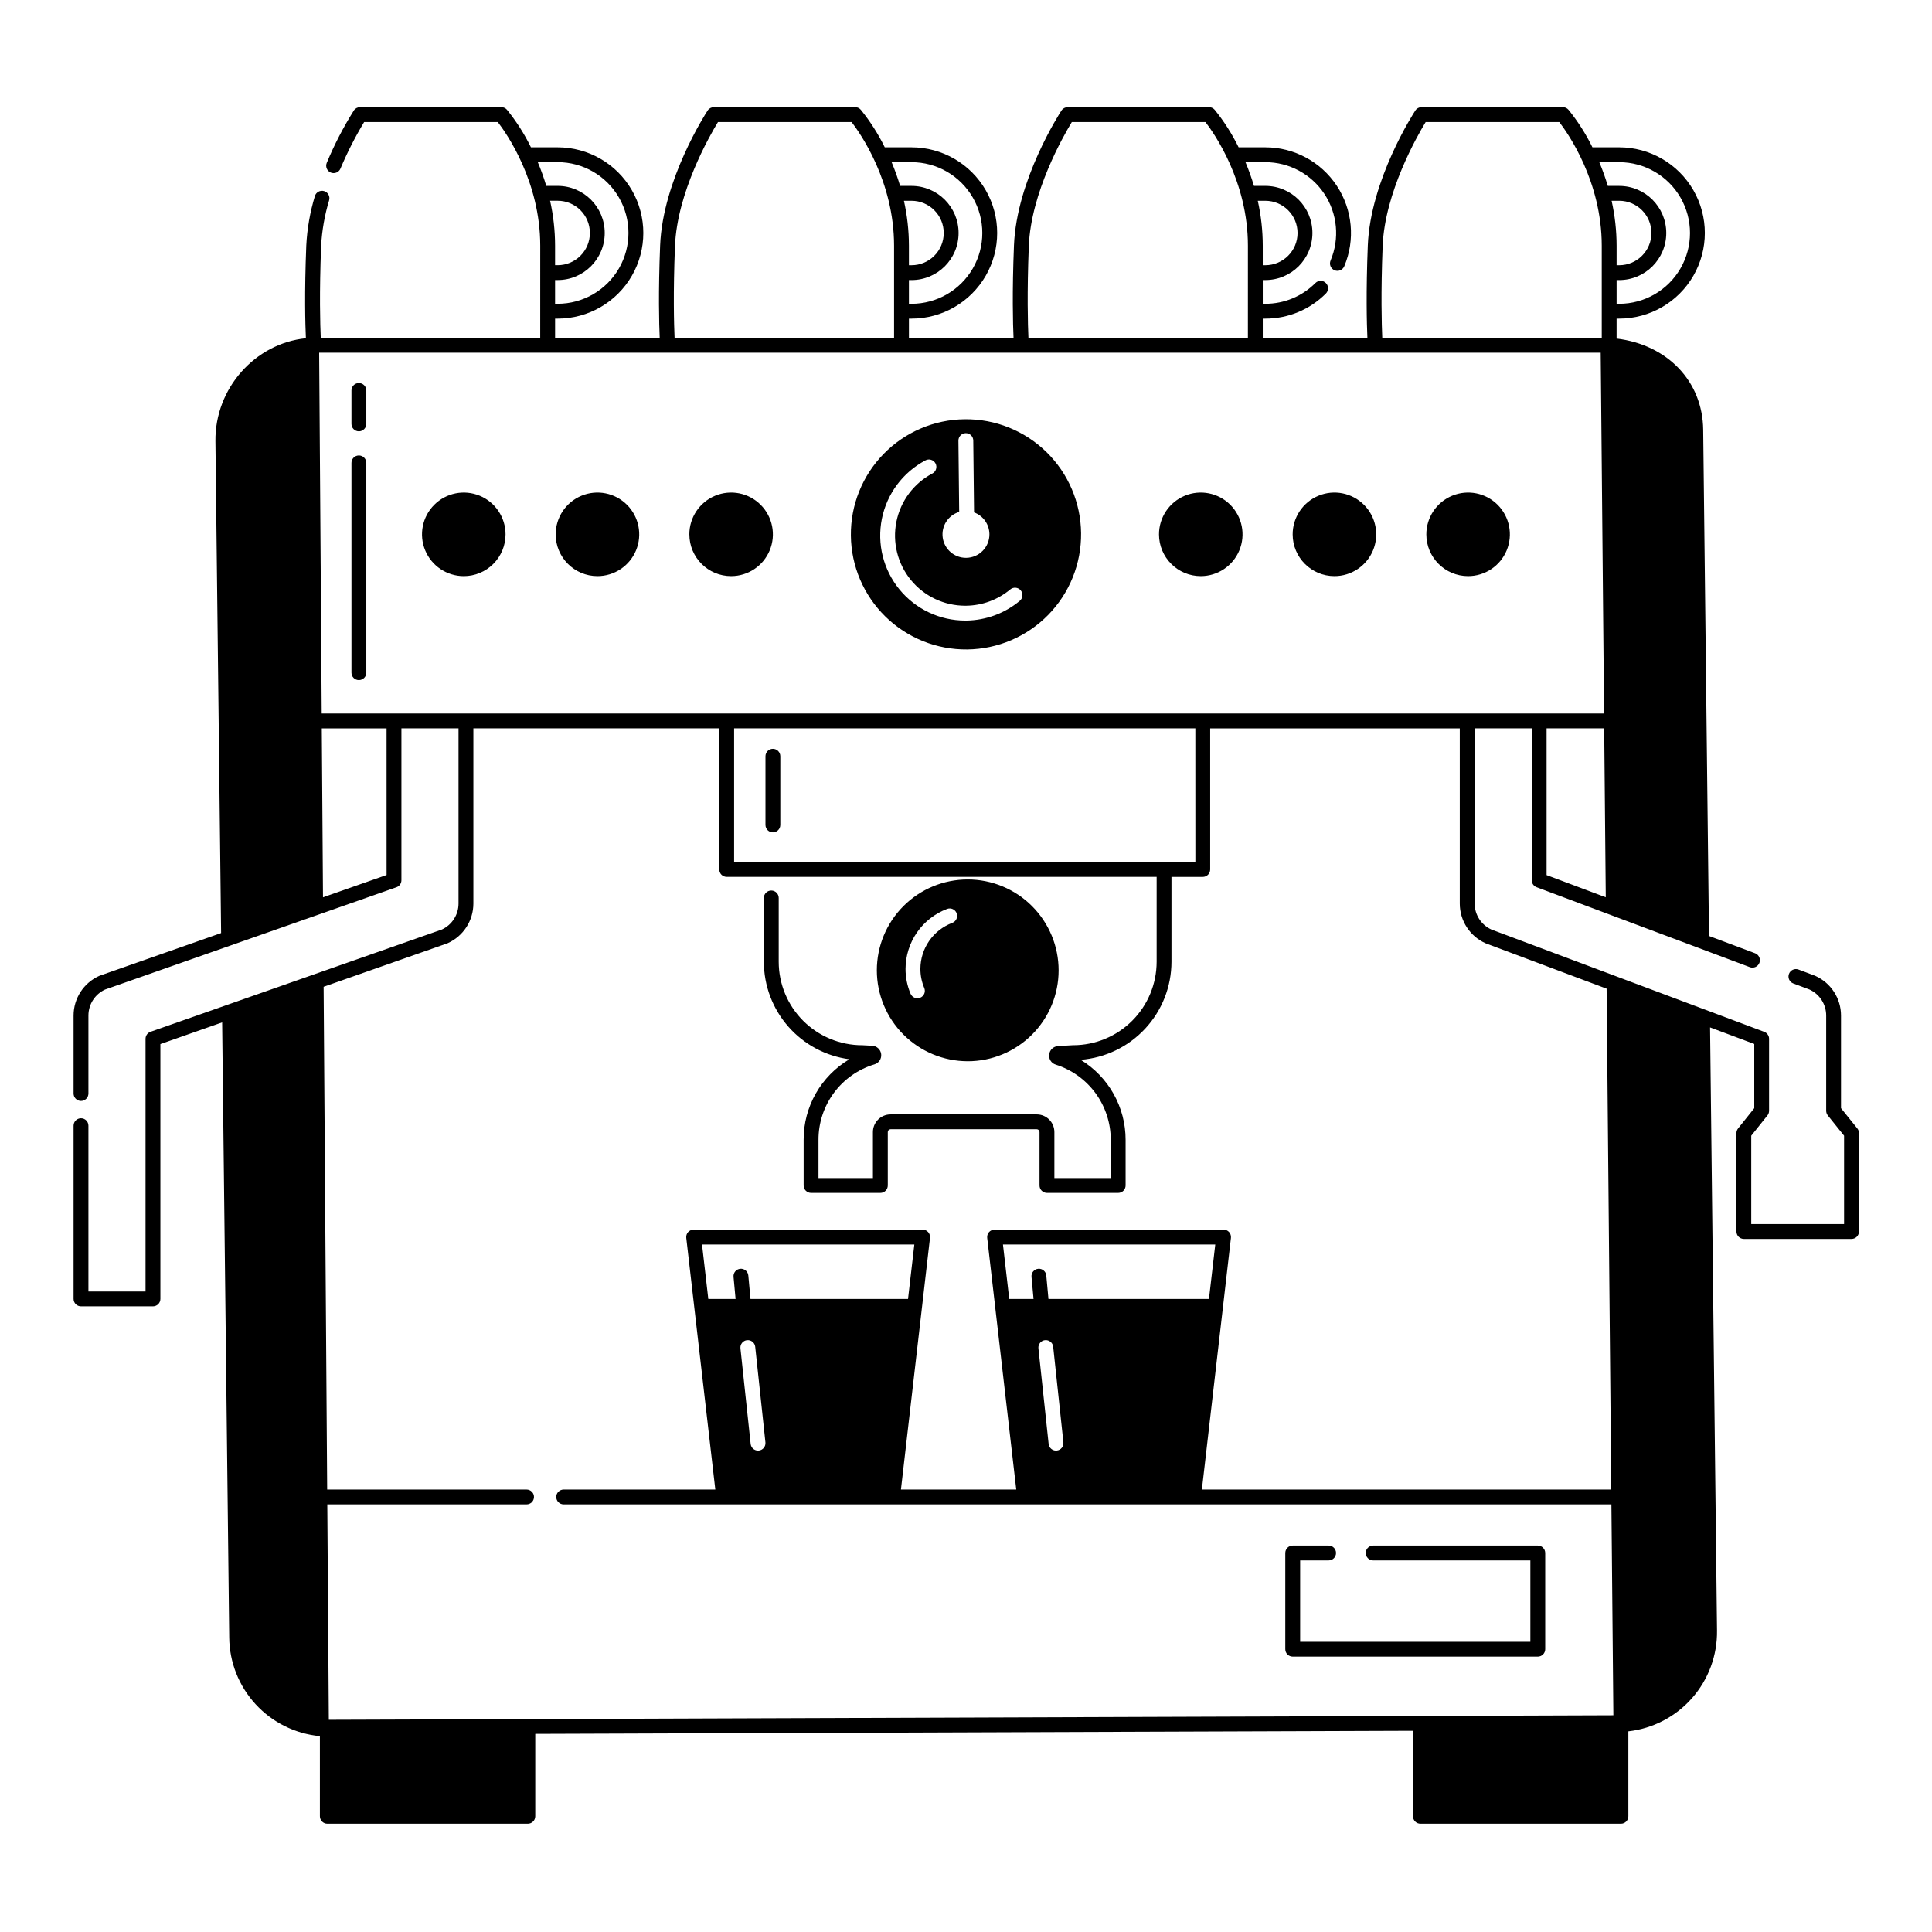
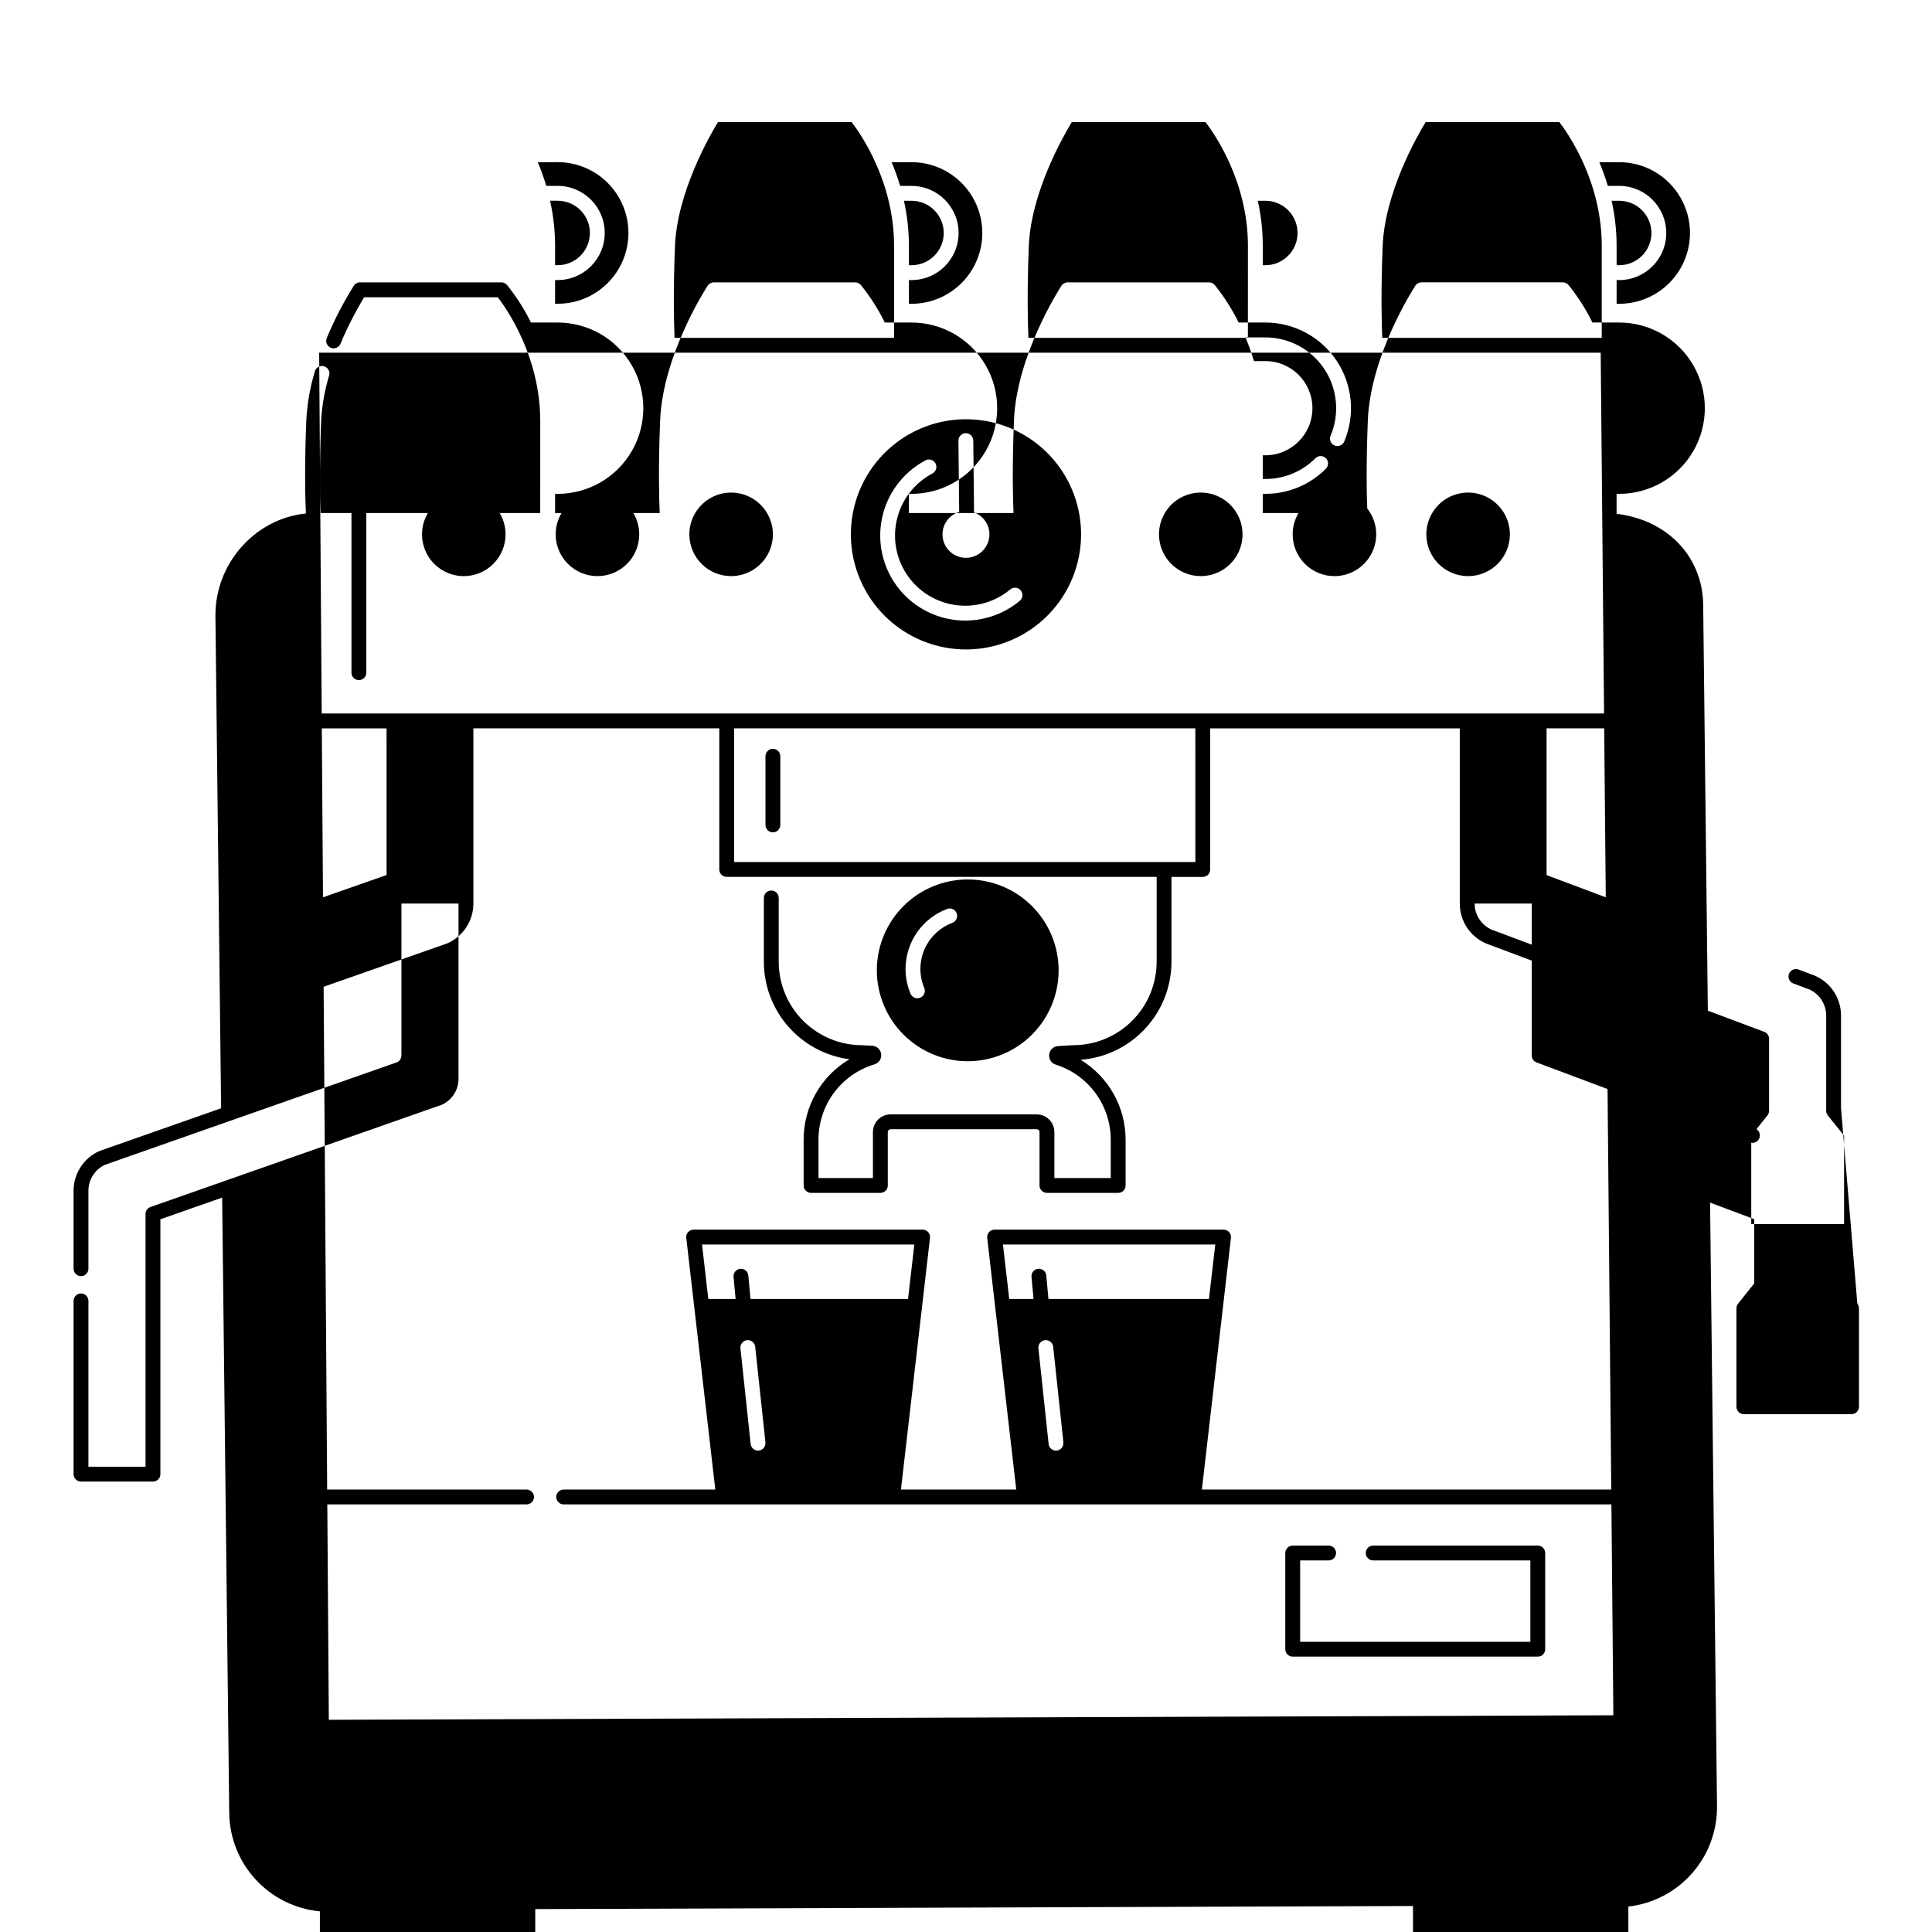
<svg xmlns="http://www.w3.org/2000/svg" fill="#000000" width="800px" height="800px" version="1.1" viewBox="144 144 512 512">
-   <path d="m400.32 316.11c8.09-0.09 15.812-3.387 21.473-9.168s8.789-13.574 8.703-21.664c-0.09-8.09-3.387-15.812-9.168-21.473-5.781-5.66-13.574-8.789-21.664-8.699-8.09 0.086-15.816 3.383-21.473 9.168-5.66 5.781-8.789 13.574-8.699 21.664 0.086 8.09 3.383 15.812 9.164 21.469 5.781 5.66 13.574 8.789 21.664 8.703zm-2.125-36.449-0.203-18.875c-0.008-0.52 0.195-1.023 0.559-1.398 0.367-0.371 0.863-0.586 1.387-0.59h0.023c1.078 0 1.953 0.867 1.965 1.945l0.207 19.043c2.422 0.887 4.043 3.18 4.074 5.758 0.035 3.434-2.719 6.246-6.152 6.289h-0.066c-3.086 0-5.703-2.262-6.152-5.312-0.449-3.051 1.406-5.973 4.359-6.859zm-8.969-13.641v-0.004c0.461-0.254 1.008-0.316 1.516-0.164 0.504 0.148 0.93 0.496 1.176 0.961 0.25 0.465 0.301 1.012 0.141 1.516-0.156 0.504-0.512 0.922-0.98 1.16-4.93 2.613-8.426 7.301-9.523 12.77-1.102 5.469 0.312 11.141 3.848 15.457 3.539 4.312 8.824 6.812 14.402 6.805h0.207-0.004c4.277-0.047 8.406-1.566 11.699-4.301 0.398-0.344 0.918-0.512 1.445-0.469 0.523 0.043 1.012 0.293 1.348 0.699 0.34 0.406 0.5 0.93 0.449 1.453-0.055 0.527-0.312 1.008-0.723 1.34-3.984 3.312-8.988 5.152-14.172 5.215h-0.25 0.004c-6.758 0.004-13.156-3.027-17.438-8.25-4.281-5.227-5.996-12.094-4.664-18.719 1.328-6.621 5.559-12.301 11.523-15.469zm-122.32 30.656c-4.477 0-8.512-2.699-10.227-6.832-1.711-4.137-0.766-8.898 2.402-12.066 3.164-3.164 7.926-4.113 12.062-2.398 4.137 1.715 6.832 5.75 6.832 10.227 0 2.938-1.164 5.754-3.242 7.828-2.074 2.078-4.891 3.242-7.828 3.242zm24.355-11.07c0-4.477 2.695-8.512 6.832-10.227 4.137-1.715 8.898-0.766 12.066 2.398 3.164 3.168 4.113 7.93 2.398 12.066-1.715 4.137-5.75 6.832-10.227 6.832-6.113 0-11.07-4.957-11.07-11.07zm35.426 0h-0.004c0-4.477 2.699-8.512 6.836-10.227 4.137-1.715 8.898-0.766 12.062 2.398 3.168 3.168 4.113 7.93 2.402 12.066-1.715 4.137-5.75 6.832-10.23 6.832-6.113 0-11.066-4.957-11.066-11.07zm124.46 0c0-4.477 2.695-8.512 6.832-10.227s8.898-0.766 12.066 2.398c3.164 3.168 4.113 7.93 2.398 12.066-1.715 4.137-5.75 6.832-10.227 6.832-6.113 0-11.07-4.957-11.07-11.07zm35.426 0h-0.004c0-4.477 2.699-8.512 6.836-10.227 4.137-1.715 8.898-0.766 12.062 2.398 3.168 3.168 4.113 7.93 2.402 12.066-1.715 4.137-5.75 6.832-10.23 6.832-6.113 0-11.07-4.957-11.07-11.07zm35.426 0h-0.004c0-4.477 2.699-8.512 6.832-10.227 4.137-1.715 8.898-0.766 12.066 2.398 3.164 3.168 4.113 7.93 2.398 12.066-1.711 4.137-5.75 6.832-10.227 6.832-6.113 0-11.07-4.957-11.07-11.07zm109.89 152.07v-24.562c-0.004-4.531-2.664-8.641-6.801-10.496-0.039-0.016-0.074-0.031-0.113-0.047l-4.387-1.645v-0.004c-1.012-0.352-2.117 0.168-2.492 1.172-0.375 1 0.117 2.121 1.113 2.516l4.328 1.621c2.691 1.234 4.418 3.922 4.422 6.883v25.254c0 0.449 0.152 0.883 0.434 1.234l4.309 5.367v23.418h-24.602v-23.418l4.289-5.367 0.004-0.004c0.277-0.348 0.43-0.781 0.43-1.227v-19.086c0-0.82-0.512-1.555-1.281-1.844l-15.668-5.875-56.66-21.238h0.004c-2.691-1.23-4.418-3.918-4.422-6.879v-46.434h15.133v40.258c0 0.82 0.508 1.555 1.277 1.844l19.645 7.363 23.414 8.777 13.512 5.066h-0.004c1.012 0.352 2.117-0.168 2.492-1.168 0.375-1.004-0.117-2.121-1.113-2.519l-12.25-4.594-1.539-134.17c-0.148-12.836-9.477-22.508-22.949-24.148v-5.285h0.684c8.109 0 15.602-4.328 19.66-11.352 4.055-7.023 4.055-15.676 0-22.699-4.059-7.023-11.551-11.352-19.66-11.352h-7.086c-1.738-3.543-3.867-6.883-6.348-9.953-0.371-0.438-0.918-0.691-1.492-0.691h-37.449c-0.664 0-1.281 0.336-1.645 0.891-0.484 0.742-11.895 18.383-12.594 35.746-0.5 12.52-0.273 20.844-0.109 24.496l-27.727 0.004v-5.09h0.68c6.023 0.012 11.801-2.383 16.047-6.656 0.766-0.766 0.766-2.012-0.004-2.781-0.766-0.77-2.012-0.77-2.781 0-3.508 3.531-8.285 5.512-13.262 5.5h-0.68v-6.285h0.68c6.891 0 12.477-5.586 12.477-12.477 0-6.894-5.586-12.48-12.477-12.48h-3.016c-0.633-2.133-1.383-4.234-2.246-6.285h5.262c6.289 0 12.16 3.148 15.637 8.391 3.477 5.242 4.098 11.875 1.652 17.668-0.203 0.48-0.211 1.023-0.012 1.508 0.195 0.484 0.574 0.871 1.055 1.074 1 0.422 2.156-0.043 2.582-1.047 2.957-7.008 2.207-15.035-1.996-21.375-4.207-6.344-11.309-10.156-18.918-10.156h-7.078c-1.738-3.543-3.867-6.883-6.348-9.953-0.375-0.438-0.918-0.691-1.492-0.691h-37.461c-0.664 0-1.285 0.336-1.648 0.895-0.484 0.742-11.895 18.379-12.59 35.746-0.5 12.52-0.277 20.844-0.113 24.496h-27.719v-5.09h0.684c8.109 0 15.602-4.328 19.66-11.352 4.055-7.023 4.055-15.676 0-22.699-4.059-7.023-11.551-11.352-19.66-11.352h-7.086c-1.738-3.543-3.867-6.883-6.348-9.953-0.371-0.438-0.918-0.691-1.492-0.691h-37.453c-0.664 0-1.285 0.336-1.648 0.891-0.484 0.742-11.895 18.383-12.594 35.746-0.5 12.52-0.277 20.844-0.113 24.496l-27.723 0.004v-5.09h0.68c8.109 0 15.605-4.328 19.66-11.352 4.055-7.023 4.055-15.676 0-22.699-4.055-7.023-11.551-11.352-19.66-11.352h-7.078c-1.738-3.543-3.867-6.883-6.348-9.953-0.371-0.438-0.918-0.691-1.492-0.691h-37.457c-0.664 0-1.281 0.336-1.645 0.895-2.769 4.414-5.168 9.051-7.168 13.859-0.418 1.004 0.055 2.156 1.055 2.578 1.004 0.418 2.156-0.055 2.578-1.055 1.789-4.258 3.887-8.379 6.273-12.332h35.418c2.324 3.023 11.25 15.742 11.25 32.781l-0.004 24.41h-58.164c-0.156-3.484-0.395-11.859 0.098-24.34v0.004c0.219-4.121 0.934-8.195 2.129-12.141 0.289-1.039-0.312-2.117-1.344-2.418-1.035-0.301-2.121 0.285-2.434 1.316-1.289 4.254-2.055 8.648-2.281 13.086-0.508 12.637-0.273 21.008-0.105 24.605-13.5 1.371-24.129 13.301-23.973 27.27l1.504 130.36-32.148 11.289c-0.051 0.02-0.098 0.039-0.152 0.062v-0.004c-4.133 1.855-6.797 5.965-6.797 10.496v20.672c0 1.086 0.879 1.969 1.965 1.969 1.09 0 1.969-0.883 1.969-1.969v-20.672c0.004-2.953 1.723-5.637 4.402-6.875l77.23-27.109c0.789-0.273 1.316-1.02 1.316-1.855v-40.258h15.133v46.434c0 2.953-1.719 5.637-4.402 6.875l-52.148 18.301-25.078 8.805c-0.789 0.277-1.316 1.023-1.316 1.859v66.969h-15.137v-43.945c0-1.09-0.879-1.969-1.969-1.969-1.086 0-1.965 0.879-1.965 1.969v45.914c0 0.52 0.207 1.02 0.574 1.391 0.371 0.367 0.871 0.574 1.391 0.574h19.07c0.523 0 1.023-0.207 1.391-0.574 0.371-0.371 0.578-0.871 0.578-1.391v-67.543l16.367-5.746 1.875 162.97v0.004c0.051 6.562 2.539 12.875 6.981 17.711 4.438 4.836 10.512 7.852 17.047 8.469v21.242c0 0.52 0.211 1.023 0.578 1.391 0.367 0.371 0.871 0.578 1.391 0.578h53.137c0.523 0 1.023-0.207 1.391-0.578 0.371-0.367 0.578-0.871 0.578-1.391v-21.84l232.61-0.82v22.66c0 0.52 0.207 1.023 0.574 1.391 0.371 0.371 0.871 0.578 1.395 0.578h53.137c0.52 0 1.02-0.207 1.391-0.578 0.367-0.367 0.574-0.871 0.574-1.391v-22.512c6.539-0.742 12.562-3.894 16.902-8.836 4.344-4.941 6.691-11.32 6.594-17.898l-1.84-159.82 11.711 4.387v17.023l-4.289 5.371c-0.281 0.348-0.434 0.785-0.434 1.23v26.078c0 0.52 0.207 1.023 0.574 1.391 0.371 0.371 0.871 0.578 1.395 0.578h28.535c0.523 0 1.023-0.207 1.391-0.578 0.371-0.367 0.578-0.871 0.578-1.391v-26.078c0-0.445-0.152-0.883-0.434-1.23zm-342.11-240.48h2.004c4.719 0 8.543 3.824 8.543 8.543 0 4.715-3.824 8.539-8.543 8.539h-0.68v-5.168c-0.004-4.008-0.449-8.004-1.324-11.914zm2.004-10.223c6.703 0 12.898 3.574 16.25 9.383 3.356 5.805 3.356 12.957 0 18.762-3.352 5.809-9.547 9.383-16.25 9.383h-0.68v-6.285h0.68c6.891 0 12.477-5.586 12.477-12.477 0-6.894-5.586-12.48-12.477-12.48h-3.016c-0.633-2.133-1.383-4.234-2.246-6.285zm262.08 188.94v-38.895h15.266l0.418 44.773zm17.23-178.71h2.008c4.719 0 8.543 3.824 8.543 8.543 0 4.715-3.824 8.539-8.543 8.539h-0.684v-5.168c-0.004-4.008-0.449-8.004-1.324-11.914zm2.008-10.223c6.703 0 12.898 3.574 16.25 9.383 3.356 5.805 3.356 12.957 0 18.762-3.352 5.809-9.547 9.383-16.25 9.383h-0.684v-6.285h0.684c6.891 0 12.477-5.586 12.477-12.477 0-6.894-5.586-12.48-12.477-12.48h-3.019c-0.633-2.133-1.383-4.234-2.246-6.285zm-62.68 22.219c0.559-14.16 9.113-29.109 11.395-32.855h35.414c2.324 3.023 11.25 15.742 11.25 32.781v24.41h-58.164c-0.156-3.484-0.395-11.859 0.102-24.336zm-31.094-11.996c4.715 0 8.539 3.824 8.539 8.543 0 4.715-3.824 8.539-8.539 8.539h-0.68v-5.168c-0.004-4.008-0.449-8-1.32-11.914zm-62.68 11.992c0.566-14.156 9.121-29.105 11.398-32.852h35.418c2.324 3.023 11.25 15.742 11.25 32.781l-0.004 24.41h-58.164c-0.156-3.484-0.398-11.859 0.102-24.336zm-33.094-11.992h2.008c4.715 0 8.539 3.824 8.539 8.543 0 4.715-3.824 8.539-8.539 8.539h-0.684v-5.168c-0.008-4.008-0.453-8.004-1.324-11.914zm2.008-10.223c6.703 0 12.898 3.574 16.25 9.383 3.352 5.805 3.352 12.957 0 18.762-3.352 5.809-9.547 9.383-16.25 9.383h-0.684v-6.285h0.684c6.891 0 12.477-5.586 12.477-12.477 0-6.894-5.586-12.48-12.477-12.48h-3.019c-0.633-2.133-1.387-4.234-2.25-6.285zm-62.68 22.219c0.562-14.16 9.109-29.109 11.391-32.855h35.418c2.324 3.023 11.25 15.742 11.25 32.781v7.086c0 0.016-0.004 0.031-0.004 0.047s0 0.031 0.004 0.047v10.125c0 0.016-0.004 0.031-0.004 0.047s0 0.031 0.004 0.047v7.012h-58.168c-0.156-3.484-0.395-11.859 0.105-24.336zm-76.43 166.69-16.852 5.91-0.316-44.773 17.164 0.004zm1.969-42.801h-19.16l-0.676-95.617h339.62l0.891 95.617h-320.68zm212.37 39.359h-122.24v-35.426h122.23zm-228.39 227.31h-1.254l-0.395-55.781-0.012-1.297h52.809c1.09 0 1.969-0.879 1.969-1.969 0-1.086-0.879-1.965-1.969-1.965h-52.84l-0.941-133.24 32.73-11.488c0.051-0.02 0.102-0.039 0.156-0.062 4.137-1.859 6.797-5.965 6.801-10.5v-46.434h65.168v37.395c0 0.52 0.207 1.02 0.574 1.391 0.371 0.367 0.871 0.574 1.391 0.574h113.94v22.496c-0.008 5.863-2.34 11.484-6.484 15.629-4.144 4.144-9.766 6.477-15.629 6.484h-0.113l-3.894 0.227c-1.215 0.07-2.207 0.996-2.356 2.203-0.168 1.207 0.566 2.356 1.73 2.711 4.238 1.34 7.941 4 10.566 7.59 2.621 3.59 4.027 7.926 4.016 12.371v10.098h-14.938v-12.191c-0.004-2.582-2.098-4.676-4.68-4.676h-38.727c-2.582 0-4.676 2.094-4.68 4.676v12.191h-14.426v-10.098c-0.02-4.492 1.414-8.871 4.09-12.484 2.672-3.609 6.445-6.258 10.75-7.551 1.172-0.352 1.922-1.496 1.773-2.715-0.148-1.215-1.148-2.148-2.371-2.211l-2.57-0.137h-0.105 0.004c-5.863-0.008-11.484-2.34-15.629-6.484-4.144-4.144-6.477-9.766-6.484-15.629v-16.918c0-1.086-0.879-1.965-1.969-1.965-1.086 0-1.969 0.879-1.969 1.965v16.914c0.008 6.324 2.312 12.426 6.481 17.176 4.172 4.754 9.926 7.828 16.191 8.656-7.551 4.473-12.168 12.609-12.129 21.383v12.066c0 0.523 0.207 1.023 0.578 1.391 0.367 0.371 0.871 0.578 1.391 0.578h18.363c0.523 0 1.023-0.207 1.391-0.578 0.371-0.367 0.578-0.867 0.578-1.391v-14.16c0-0.41 0.332-0.742 0.742-0.742h38.73-0.004c0.41 0 0.742 0.332 0.742 0.742v14.16c0 0.523 0.207 1.023 0.578 1.391 0.367 0.371 0.871 0.578 1.391 0.578h18.875c0.52 0 1.02-0.207 1.391-0.578 0.367-0.367 0.578-0.867 0.578-1.391v-12.066c0.02-8.676-4.496-16.73-11.91-21.238 6.547-0.508 12.656-3.465 17.117-8.281 4.461-4.816 6.941-11.133 6.949-17.699v-22.484h8.293c0.52 0 1.02-0.207 1.391-0.578 0.367-0.367 0.574-0.867 0.574-1.391v-37.391h66.145v46.434c0.004 4.531 2.664 8.641 6.801 10.496 0.039 0.016 0.074 0.031 0.113 0.047l32 11.996 1.234 132.74h-108.49l7.699-66.688c0.062-0.559-0.113-1.117-0.484-1.535-0.375-0.418-0.91-0.66-1.469-0.66h-60.684c-0.562 0-1.098 0.242-1.473 0.66-0.371 0.418-0.547 0.977-0.484 1.535l7.699 66.688h-30.559l7.699-66.688c0.066-0.559-0.109-1.117-0.484-1.535s-0.906-0.66-1.469-0.66h-60.684c-0.559 0-1.094 0.242-1.469 0.66-0.371 0.418-0.551 0.977-0.484 1.535l2.121 18.367v0.008l5.578 48.316-40.188-0.004c-1.086 0-1.969 0.883-1.969 1.969 0 1.086 0.883 1.969 1.969 1.969h277.66l0.52 55.883zm188.54-100.6v0.004c1.082-0.113 2.047 0.668 2.168 1.746l2.707 25.34h-0.004c0.117 1.078-0.668 2.047-1.746 2.164-0.07 0.008-0.141 0.012-0.211 0.012-1.004-0.004-1.848-0.762-1.953-1.762l-2.707-25.34v0.004c-0.055-0.52 0.098-1.039 0.426-1.445 0.324-0.406 0.801-0.668 1.32-0.723zm43.453-10.922h-42.539l-0.574-6.207c-0.043-0.52-0.297-1.004-0.699-1.336-0.402-0.336-0.918-0.5-1.441-0.449-0.52 0.047-1 0.301-1.336 0.703-0.332 0.402-0.492 0.922-0.441 1.445l0.539 5.848h-6.441l-1.664-14.434h56.266zm-122.42 10.922 0.004 0.004c1.078-0.113 2.047 0.668 2.164 1.746l2.707 25.34c0.113 1.078-0.668 2.047-1.746 2.164-0.07 0.008-0.141 0.012-0.215 0.012-1.004-0.004-1.844-0.762-1.953-1.762l-2.707-25.34 0.004 0.004c-0.059-0.52 0.094-1.039 0.422-1.445s0.805-0.668 1.324-0.723zm42.668-10.922h-41.75l-0.574-6.207c-0.047-0.52-0.297-1.004-0.699-1.336-0.402-0.336-0.922-0.5-1.441-0.449-0.523 0.047-1.004 0.301-1.336 0.703s-0.492 0.922-0.441 1.445l0.539 5.848h-7.227l-1.664-14.434h56.266zm168.86 67.324v25.5c0 0.52-0.207 1.02-0.578 1.391-0.367 0.367-0.867 0.574-1.391 0.574h-64.945c-1.086 0-1.969-0.879-1.969-1.965v-25.5c0-1.09 0.883-1.969 1.969-1.969h9.512c1.09 0 1.969 0.879 1.969 1.969 0 1.086-0.879 1.969-1.969 1.969h-7.543v21.562h61.008v-21.562h-41.656c-1.086 0-1.969-0.883-1.969-1.969 0-1.09 0.883-1.969 1.969-1.969h43.625c0.523 0 1.023 0.207 1.391 0.574 0.371 0.371 0.578 0.871 0.578 1.395zm-206.64-192.95v-18.199c0-1.086 0.879-1.969 1.969-1.969 1.086 0 1.965 0.883 1.965 1.969v18.203c0 1.086-0.879 1.969-1.965 1.969-1.09 0-1.969-0.883-1.969-1.969zm-105.78-95.941v55.598c0 1.086-0.883 1.965-1.969 1.965-1.086 0-1.969-0.879-1.969-1.965v-55.598c0-1.086 0.883-1.969 1.969-1.969 1.086 0 1.969 0.883 1.969 1.969zm0-19.188v8.855c0 1.086-0.883 1.969-1.969 1.969-1.086 0-1.969-0.883-1.969-1.969v-8.855c0-1.086 0.883-1.969 1.969-1.969 1.086 0 1.969 0.883 1.969 1.969zm159.38 177.76c6.387 0 12.516-2.539 17.031-7.055 4.516-4.516 7.055-10.645 7.055-17.031 0-6.387-2.539-12.512-7.055-17.031-4.516-4.516-10.645-7.055-17.031-7.055-6.387 0-12.512 2.539-17.031 7.055-4.516 4.516-7.055 10.645-7.055 17.031 0.008 6.387 2.547 12.508 7.062 17.023s10.637 7.055 17.023 7.062zm-5.465-40.363c1.02-0.383 2.152 0.137 2.531 1.152 0.383 1.02-0.133 2.152-1.152 2.535-5.078 1.914-8.441 6.766-8.457 12.188-0.004 1.738 0.344 3.461 1.02 5.062 0.426 1-0.043 2.156-1.043 2.578-1.004 0.426-2.156-0.043-2.582-1.043-0.883-2.086-1.336-4.328-1.332-6.594 0.012-3.453 1.07-6.82 3.035-9.656 1.969-2.836 4.75-5.004 7.981-6.223z" />
+   <path d="m400.32 316.11c8.09-0.09 15.812-3.387 21.473-9.168s8.789-13.574 8.703-21.664c-0.09-8.09-3.387-15.812-9.168-21.473-5.781-5.66-13.574-8.789-21.664-8.699-8.09 0.086-15.816 3.383-21.473 9.168-5.66 5.781-8.789 13.574-8.699 21.664 0.086 8.09 3.383 15.812 9.164 21.469 5.781 5.66 13.574 8.789 21.664 8.703zm-2.125-36.449-0.203-18.875c-0.008-0.52 0.195-1.023 0.559-1.398 0.367-0.371 0.863-0.586 1.387-0.59h0.023c1.078 0 1.953 0.867 1.965 1.945l0.207 19.043c2.422 0.887 4.043 3.18 4.074 5.758 0.035 3.434-2.719 6.246-6.152 6.289h-0.066c-3.086 0-5.703-2.262-6.152-5.312-0.449-3.051 1.406-5.973 4.359-6.859zm-8.969-13.641v-0.004c0.461-0.254 1.008-0.316 1.516-0.164 0.504 0.148 0.93 0.496 1.176 0.961 0.25 0.465 0.301 1.012 0.141 1.516-0.156 0.504-0.512 0.922-0.98 1.16-4.93 2.613-8.426 7.301-9.523 12.77-1.102 5.469 0.312 11.141 3.848 15.457 3.539 4.312 8.824 6.812 14.402 6.805h0.207-0.004c4.277-0.047 8.406-1.566 11.699-4.301 0.398-0.344 0.918-0.512 1.445-0.469 0.523 0.043 1.012 0.293 1.348 0.699 0.34 0.406 0.5 0.93 0.449 1.453-0.055 0.527-0.312 1.008-0.723 1.34-3.984 3.312-8.988 5.152-14.172 5.215h-0.25 0.004c-6.758 0.004-13.156-3.027-17.438-8.25-4.281-5.227-5.996-12.094-4.664-18.719 1.328-6.621 5.559-12.301 11.523-15.469zm-122.32 30.656c-4.477 0-8.512-2.699-10.227-6.832-1.711-4.137-0.766-8.898 2.402-12.066 3.164-3.164 7.926-4.113 12.062-2.398 4.137 1.715 6.832 5.75 6.832 10.227 0 2.938-1.164 5.754-3.242 7.828-2.074 2.078-4.891 3.242-7.828 3.242zm24.355-11.07c0-4.477 2.695-8.512 6.832-10.227 4.137-1.715 8.898-0.766 12.066 2.398 3.164 3.168 4.113 7.93 2.398 12.066-1.715 4.137-5.75 6.832-10.227 6.832-6.113 0-11.07-4.957-11.07-11.07zm35.426 0h-0.004c0-4.477 2.699-8.512 6.836-10.227 4.137-1.715 8.898-0.766 12.062 2.398 3.168 3.168 4.113 7.93 2.402 12.066-1.715 4.137-5.75 6.832-10.23 6.832-6.113 0-11.066-4.957-11.066-11.07zm124.46 0c0-4.477 2.695-8.512 6.832-10.227s8.898-0.766 12.066 2.398c3.164 3.168 4.113 7.93 2.398 12.066-1.715 4.137-5.75 6.832-10.227 6.832-6.113 0-11.07-4.957-11.07-11.07zm35.426 0h-0.004c0-4.477 2.699-8.512 6.836-10.227 4.137-1.715 8.898-0.766 12.062 2.398 3.168 3.168 4.113 7.93 2.402 12.066-1.715 4.137-5.75 6.832-10.23 6.832-6.113 0-11.07-4.957-11.07-11.07zm35.426 0h-0.004c0-4.477 2.699-8.512 6.832-10.227 4.137-1.715 8.898-0.766 12.066 2.398 3.164 3.168 4.113 7.93 2.398 12.066-1.711 4.137-5.75 6.832-10.227 6.832-6.113 0-11.07-4.957-11.07-11.07zm109.89 152.07v-24.562c-0.004-4.531-2.664-8.641-6.801-10.496-0.039-0.016-0.074-0.031-0.113-0.047l-4.387-1.645v-0.004c-1.012-0.352-2.117 0.168-2.492 1.172-0.375 1 0.117 2.121 1.113 2.516l4.328 1.621c2.691 1.234 4.418 3.922 4.422 6.883v25.254c0 0.449 0.152 0.883 0.434 1.234l4.309 5.367v23.418h-24.602v-23.418l4.289-5.367 0.004-0.004c0.277-0.348 0.43-0.781 0.43-1.227v-19.086c0-0.82-0.512-1.555-1.281-1.844l-15.668-5.875-56.66-21.238h0.004c-2.691-1.23-4.418-3.918-4.422-6.879h15.133v40.258c0 0.82 0.508 1.555 1.277 1.844l19.645 7.363 23.414 8.777 13.512 5.066h-0.004c1.012 0.352 2.117-0.168 2.492-1.168 0.375-1.004-0.117-2.121-1.113-2.519l-12.25-4.594-1.539-134.17c-0.148-12.836-9.477-22.508-22.949-24.148v-5.285h0.684c8.109 0 15.602-4.328 19.66-11.352 4.055-7.023 4.055-15.676 0-22.699-4.059-7.023-11.551-11.352-19.66-11.352h-7.086c-1.738-3.543-3.867-6.883-6.348-9.953-0.371-0.438-0.918-0.691-1.492-0.691h-37.449c-0.664 0-1.281 0.336-1.645 0.891-0.484 0.742-11.895 18.383-12.594 35.746-0.5 12.52-0.273 20.844-0.109 24.496l-27.727 0.004v-5.09h0.68c6.023 0.012 11.801-2.383 16.047-6.656 0.766-0.766 0.766-2.012-0.004-2.781-0.766-0.77-2.012-0.77-2.781 0-3.508 3.531-8.285 5.512-13.262 5.5h-0.68v-6.285h0.68c6.891 0 12.477-5.586 12.477-12.477 0-6.894-5.586-12.48-12.477-12.48h-3.016c-0.633-2.133-1.383-4.234-2.246-6.285h5.262c6.289 0 12.16 3.148 15.637 8.391 3.477 5.242 4.098 11.875 1.652 17.668-0.203 0.48-0.211 1.023-0.012 1.508 0.195 0.484 0.574 0.871 1.055 1.074 1 0.422 2.156-0.043 2.582-1.047 2.957-7.008 2.207-15.035-1.996-21.375-4.207-6.344-11.309-10.156-18.918-10.156h-7.078c-1.738-3.543-3.867-6.883-6.348-9.953-0.375-0.438-0.918-0.691-1.492-0.691h-37.461c-0.664 0-1.285 0.336-1.648 0.895-0.484 0.742-11.895 18.379-12.59 35.746-0.5 12.52-0.277 20.844-0.113 24.496h-27.719v-5.09h0.684c8.109 0 15.602-4.328 19.66-11.352 4.055-7.023 4.055-15.676 0-22.699-4.059-7.023-11.551-11.352-19.66-11.352h-7.086c-1.738-3.543-3.867-6.883-6.348-9.953-0.371-0.438-0.918-0.691-1.492-0.691h-37.453c-0.664 0-1.285 0.336-1.648 0.891-0.484 0.742-11.895 18.383-12.594 35.746-0.5 12.52-0.277 20.844-0.113 24.496l-27.723 0.004v-5.09h0.68c8.109 0 15.605-4.328 19.66-11.352 4.055-7.023 4.055-15.676 0-22.699-4.055-7.023-11.551-11.352-19.66-11.352h-7.078c-1.738-3.543-3.867-6.883-6.348-9.953-0.371-0.438-0.918-0.691-1.492-0.691h-37.457c-0.664 0-1.281 0.336-1.645 0.895-2.769 4.414-5.168 9.051-7.168 13.859-0.418 1.004 0.055 2.156 1.055 2.578 1.004 0.418 2.156-0.055 2.578-1.055 1.789-4.258 3.887-8.379 6.273-12.332h35.418c2.324 3.023 11.25 15.742 11.25 32.781l-0.004 24.41h-58.164c-0.156-3.484-0.395-11.859 0.098-24.34v0.004c0.219-4.121 0.934-8.195 2.129-12.141 0.289-1.039-0.312-2.117-1.344-2.418-1.035-0.301-2.121 0.285-2.434 1.316-1.289 4.254-2.055 8.648-2.281 13.086-0.508 12.637-0.273 21.008-0.105 24.605-13.5 1.371-24.129 13.301-23.973 27.27l1.504 130.36-32.148 11.289c-0.051 0.02-0.098 0.039-0.152 0.062v-0.004c-4.133 1.855-6.797 5.965-6.797 10.496v20.672c0 1.086 0.879 1.969 1.965 1.969 1.09 0 1.969-0.883 1.969-1.969v-20.672c0.004-2.953 1.723-5.637 4.402-6.875l77.23-27.109c0.789-0.273 1.316-1.02 1.316-1.855v-40.258h15.133v46.434c0 2.953-1.719 5.637-4.402 6.875l-52.148 18.301-25.078 8.805c-0.789 0.277-1.316 1.023-1.316 1.859v66.969h-15.137v-43.945c0-1.09-0.879-1.969-1.969-1.969-1.086 0-1.965 0.879-1.965 1.969v45.914c0 0.52 0.207 1.02 0.574 1.391 0.371 0.367 0.871 0.574 1.391 0.574h19.07c0.523 0 1.023-0.207 1.391-0.574 0.371-0.371 0.578-0.871 0.578-1.391v-67.543l16.367-5.746 1.875 162.97v0.004c0.051 6.562 2.539 12.875 6.981 17.711 4.438 4.836 10.512 7.852 17.047 8.469v21.242c0 0.52 0.211 1.023 0.578 1.391 0.367 0.371 0.871 0.578 1.391 0.578h53.137c0.523 0 1.023-0.207 1.391-0.578 0.371-0.367 0.578-0.871 0.578-1.391v-21.84l232.61-0.82v22.66c0 0.52 0.207 1.023 0.574 1.391 0.371 0.371 0.871 0.578 1.395 0.578h53.137c0.52 0 1.02-0.207 1.391-0.578 0.367-0.367 0.574-0.871 0.574-1.391v-22.512c6.539-0.742 12.562-3.894 16.902-8.836 4.344-4.941 6.691-11.32 6.594-17.898l-1.84-159.82 11.711 4.387v17.023l-4.289 5.371c-0.281 0.348-0.434 0.785-0.434 1.23v26.078c0 0.52 0.207 1.023 0.574 1.391 0.371 0.371 0.871 0.578 1.395 0.578h28.535c0.523 0 1.023-0.207 1.391-0.578 0.371-0.367 0.578-0.871 0.578-1.391v-26.078c0-0.445-0.152-0.883-0.434-1.23zm-342.11-240.48h2.004c4.719 0 8.543 3.824 8.543 8.543 0 4.715-3.824 8.539-8.543 8.539h-0.68v-5.168c-0.004-4.008-0.449-8.004-1.324-11.914zm2.004-10.223c6.703 0 12.898 3.574 16.25 9.383 3.356 5.805 3.356 12.957 0 18.762-3.352 5.809-9.547 9.383-16.25 9.383h-0.68v-6.285h0.68c6.891 0 12.477-5.586 12.477-12.477 0-6.894-5.586-12.48-12.477-12.48h-3.016c-0.633-2.133-1.383-4.234-2.246-6.285zm262.08 188.94v-38.895h15.266l0.418 44.773zm17.23-178.71h2.008c4.719 0 8.543 3.824 8.543 8.543 0 4.715-3.824 8.539-8.543 8.539h-0.684v-5.168c-0.004-4.008-0.449-8.004-1.324-11.914zm2.008-10.223c6.703 0 12.898 3.574 16.25 9.383 3.356 5.805 3.356 12.957 0 18.762-3.352 5.809-9.547 9.383-16.25 9.383h-0.684v-6.285h0.684c6.891 0 12.477-5.586 12.477-12.477 0-6.894-5.586-12.48-12.477-12.48h-3.019c-0.633-2.133-1.383-4.234-2.246-6.285zm-62.68 22.219c0.559-14.16 9.113-29.109 11.395-32.855h35.414c2.324 3.023 11.25 15.742 11.25 32.781v24.41h-58.164c-0.156-3.484-0.395-11.859 0.102-24.336zm-31.094-11.996c4.715 0 8.539 3.824 8.539 8.543 0 4.715-3.824 8.539-8.539 8.539h-0.68v-5.168c-0.004-4.008-0.449-8-1.32-11.914zm-62.68 11.992c0.566-14.156 9.121-29.105 11.398-32.852h35.418c2.324 3.023 11.25 15.742 11.25 32.781l-0.004 24.41h-58.164c-0.156-3.484-0.398-11.859 0.102-24.336zm-33.094-11.992h2.008c4.715 0 8.539 3.824 8.539 8.543 0 4.715-3.824 8.539-8.539 8.539h-0.684v-5.168c-0.008-4.008-0.453-8.004-1.324-11.914zm2.008-10.223c6.703 0 12.898 3.574 16.25 9.383 3.352 5.805 3.352 12.957 0 18.762-3.352 5.809-9.547 9.383-16.25 9.383h-0.684v-6.285h0.684c6.891 0 12.477-5.586 12.477-12.477 0-6.894-5.586-12.48-12.477-12.48h-3.019c-0.633-2.133-1.387-4.234-2.25-6.285zm-62.68 22.219c0.562-14.16 9.109-29.109 11.391-32.855h35.418c2.324 3.023 11.25 15.742 11.25 32.781v7.086c0 0.016-0.004 0.031-0.004 0.047s0 0.031 0.004 0.047v10.125c0 0.016-0.004 0.031-0.004 0.047s0 0.031 0.004 0.047v7.012h-58.168c-0.156-3.484-0.395-11.859 0.105-24.336zm-76.43 166.69-16.852 5.91-0.316-44.773 17.164 0.004zm1.969-42.801h-19.16l-0.676-95.617h339.62l0.891 95.617h-320.68zm212.37 39.359h-122.24v-35.426h122.23zm-228.39 227.31h-1.254l-0.395-55.781-0.012-1.297h52.809c1.09 0 1.969-0.879 1.969-1.969 0-1.086-0.879-1.965-1.969-1.965h-52.84l-0.941-133.24 32.73-11.488c0.051-0.02 0.102-0.039 0.156-0.062 4.137-1.859 6.797-5.965 6.801-10.5v-46.434h65.168v37.395c0 0.52 0.207 1.02 0.574 1.391 0.371 0.367 0.871 0.574 1.391 0.574h113.94v22.496c-0.008 5.863-2.34 11.484-6.484 15.629-4.144 4.144-9.766 6.477-15.629 6.484h-0.113l-3.894 0.227c-1.215 0.07-2.207 0.996-2.356 2.203-0.168 1.207 0.566 2.356 1.73 2.711 4.238 1.34 7.941 4 10.566 7.59 2.621 3.59 4.027 7.926 4.016 12.371v10.098h-14.938v-12.191c-0.004-2.582-2.098-4.676-4.68-4.676h-38.727c-2.582 0-4.676 2.094-4.68 4.676v12.191h-14.426v-10.098c-0.02-4.492 1.414-8.871 4.09-12.484 2.672-3.609 6.445-6.258 10.75-7.551 1.172-0.352 1.922-1.496 1.773-2.715-0.148-1.215-1.148-2.148-2.371-2.211l-2.57-0.137h-0.105 0.004c-5.863-0.008-11.484-2.34-15.629-6.484-4.144-4.144-6.477-9.766-6.484-15.629v-16.918c0-1.086-0.879-1.965-1.969-1.965-1.086 0-1.969 0.879-1.969 1.965v16.914c0.008 6.324 2.312 12.426 6.481 17.176 4.172 4.754 9.926 7.828 16.191 8.656-7.551 4.473-12.168 12.609-12.129 21.383v12.066c0 0.523 0.207 1.023 0.578 1.391 0.367 0.371 0.871 0.578 1.391 0.578h18.363c0.523 0 1.023-0.207 1.391-0.578 0.371-0.367 0.578-0.867 0.578-1.391v-14.16c0-0.41 0.332-0.742 0.742-0.742h38.73-0.004c0.41 0 0.742 0.332 0.742 0.742v14.16c0 0.523 0.207 1.023 0.578 1.391 0.367 0.371 0.871 0.578 1.391 0.578h18.875c0.52 0 1.02-0.207 1.391-0.578 0.367-0.367 0.578-0.867 0.578-1.391v-12.066c0.02-8.676-4.496-16.73-11.91-21.238 6.547-0.508 12.656-3.465 17.117-8.281 4.461-4.816 6.941-11.133 6.949-17.699v-22.484h8.293c0.52 0 1.02-0.207 1.391-0.578 0.367-0.367 0.574-0.867 0.574-1.391v-37.391h66.145v46.434c0.004 4.531 2.664 8.641 6.801 10.496 0.039 0.016 0.074 0.031 0.113 0.047l32 11.996 1.234 132.74h-108.49l7.699-66.688c0.062-0.559-0.113-1.117-0.484-1.535-0.375-0.418-0.91-0.66-1.469-0.66h-60.684c-0.562 0-1.098 0.242-1.473 0.66-0.371 0.418-0.547 0.977-0.484 1.535l7.699 66.688h-30.559l7.699-66.688c0.066-0.559-0.109-1.117-0.484-1.535s-0.906-0.66-1.469-0.66h-60.684c-0.559 0-1.094 0.242-1.469 0.66-0.371 0.418-0.551 0.977-0.484 1.535l2.121 18.367v0.008l5.578 48.316-40.188-0.004c-1.086 0-1.969 0.883-1.969 1.969 0 1.086 0.883 1.969 1.969 1.969h277.66l0.52 55.883zm188.54-100.6v0.004c1.082-0.113 2.047 0.668 2.168 1.746l2.707 25.34h-0.004c0.117 1.078-0.668 2.047-1.746 2.164-0.07 0.008-0.141 0.012-0.211 0.012-1.004-0.004-1.848-0.762-1.953-1.762l-2.707-25.34v0.004c-0.055-0.52 0.098-1.039 0.426-1.445 0.324-0.406 0.801-0.668 1.32-0.723zm43.453-10.922h-42.539l-0.574-6.207c-0.043-0.52-0.297-1.004-0.699-1.336-0.402-0.336-0.918-0.5-1.441-0.449-0.52 0.047-1 0.301-1.336 0.703-0.332 0.402-0.492 0.922-0.441 1.445l0.539 5.848h-6.441l-1.664-14.434h56.266zm-122.42 10.922 0.004 0.004c1.078-0.113 2.047 0.668 2.164 1.746l2.707 25.34c0.113 1.078-0.668 2.047-1.746 2.164-0.07 0.008-0.141 0.012-0.215 0.012-1.004-0.004-1.844-0.762-1.953-1.762l-2.707-25.34 0.004 0.004c-0.059-0.52 0.094-1.039 0.422-1.445s0.805-0.668 1.324-0.723zm42.668-10.922h-41.75l-0.574-6.207c-0.047-0.52-0.297-1.004-0.699-1.336-0.402-0.336-0.922-0.5-1.441-0.449-0.523 0.047-1.004 0.301-1.336 0.703s-0.492 0.922-0.441 1.445l0.539 5.848h-7.227l-1.664-14.434h56.266zm168.86 67.324v25.5c0 0.52-0.207 1.02-0.578 1.391-0.367 0.367-0.867 0.574-1.391 0.574h-64.945c-1.086 0-1.969-0.879-1.969-1.965v-25.5c0-1.09 0.883-1.969 1.969-1.969h9.512c1.09 0 1.969 0.879 1.969 1.969 0 1.086-0.879 1.969-1.969 1.969h-7.543v21.562h61.008v-21.562h-41.656c-1.086 0-1.969-0.883-1.969-1.969 0-1.09 0.883-1.969 1.969-1.969h43.625c0.523 0 1.023 0.207 1.391 0.574 0.371 0.371 0.578 0.871 0.578 1.395zm-206.64-192.95v-18.199c0-1.086 0.879-1.969 1.969-1.969 1.086 0 1.965 0.883 1.965 1.969v18.203c0 1.086-0.879 1.969-1.965 1.969-1.09 0-1.969-0.883-1.969-1.969zm-105.78-95.941v55.598c0 1.086-0.883 1.965-1.969 1.965-1.086 0-1.969-0.879-1.969-1.965v-55.598c0-1.086 0.883-1.969 1.969-1.969 1.086 0 1.969 0.883 1.969 1.969zm0-19.188v8.855c0 1.086-0.883 1.969-1.969 1.969-1.086 0-1.969-0.883-1.969-1.969v-8.855c0-1.086 0.883-1.969 1.969-1.969 1.086 0 1.969 0.883 1.969 1.969zm159.38 177.76c6.387 0 12.516-2.539 17.031-7.055 4.516-4.516 7.055-10.645 7.055-17.031 0-6.387-2.539-12.512-7.055-17.031-4.516-4.516-10.645-7.055-17.031-7.055-6.387 0-12.512 2.539-17.031 7.055-4.516 4.516-7.055 10.645-7.055 17.031 0.008 6.387 2.547 12.508 7.062 17.023s10.637 7.055 17.023 7.062zm-5.465-40.363c1.02-0.383 2.152 0.137 2.531 1.152 0.383 1.02-0.133 2.152-1.152 2.535-5.078 1.914-8.441 6.766-8.457 12.188-0.004 1.738 0.344 3.461 1.02 5.062 0.426 1-0.043 2.156-1.043 2.578-1.004 0.426-2.156-0.043-2.582-1.043-0.883-2.086-1.336-4.328-1.332-6.594 0.012-3.453 1.07-6.82 3.035-9.656 1.969-2.836 4.75-5.004 7.981-6.223z" />
</svg>